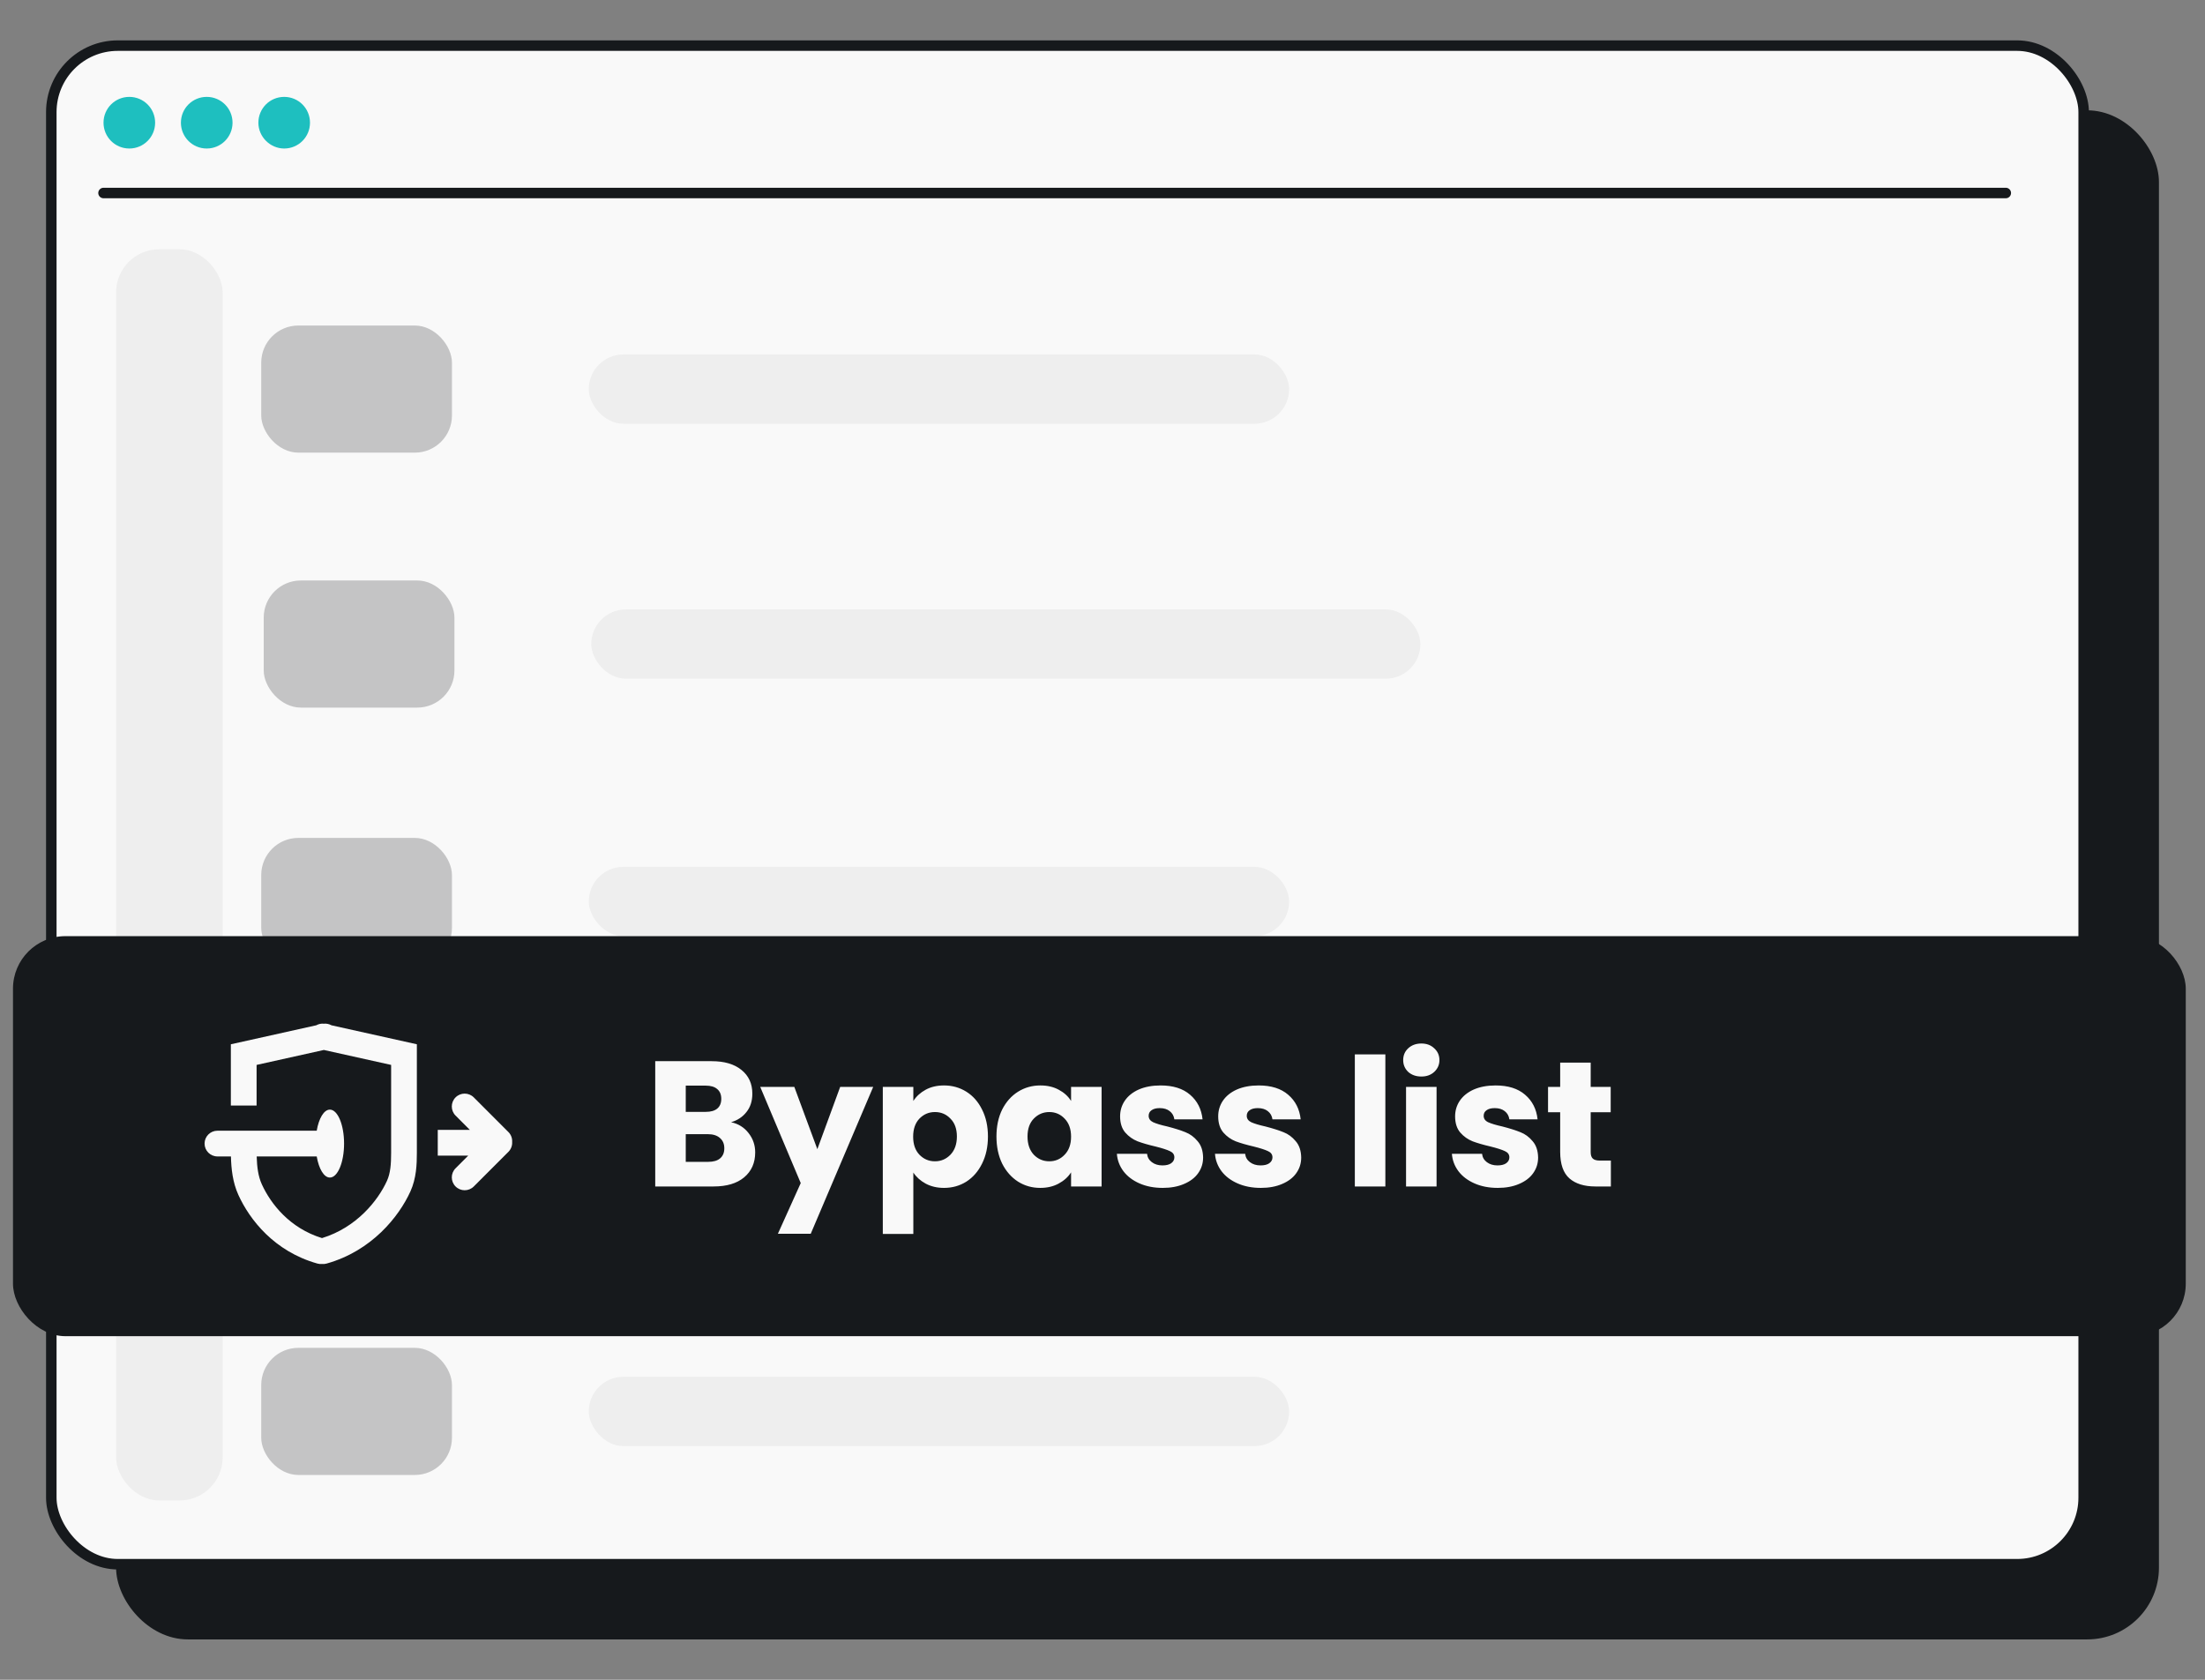
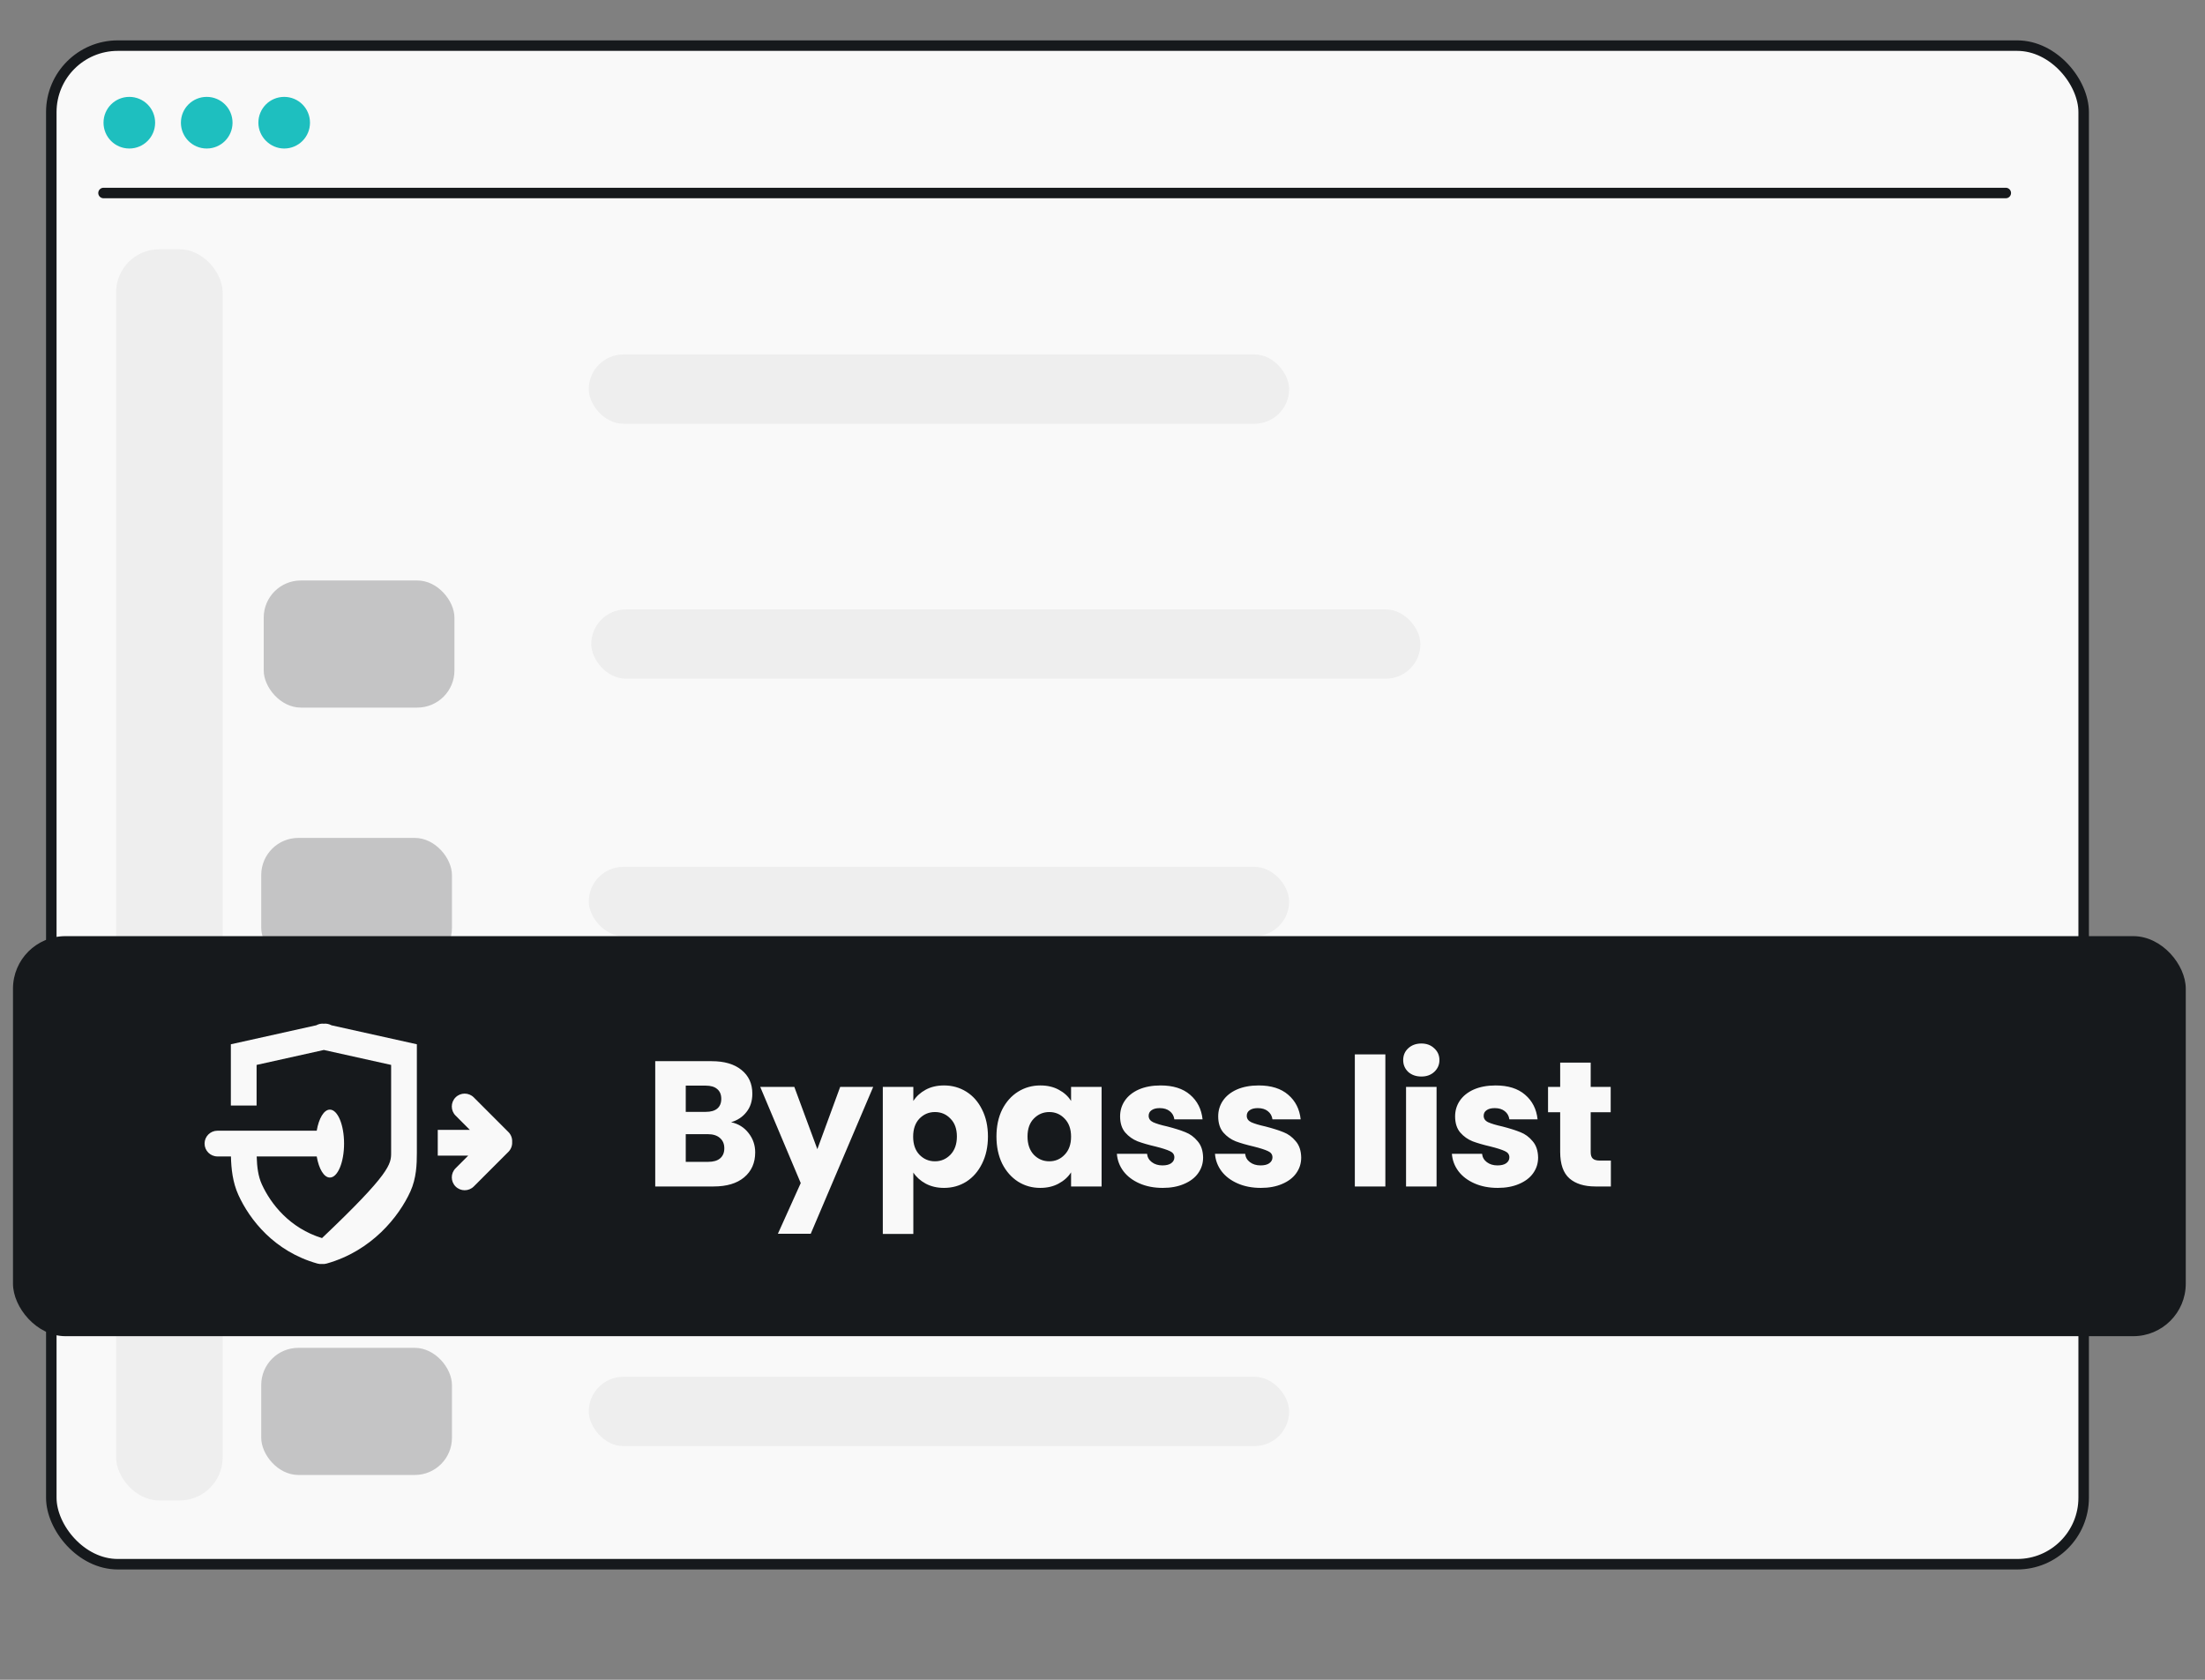
<svg xmlns="http://www.w3.org/2000/svg" width="210" height="160" viewBox="0 0 210 160" fill="none">
  <rect x="0" y="0" width="210" height="160" fill="#808080" stroke="none" />
  <g clip-path="url(#clip0_4337_4281)">
-     <rect x="11.556" y="11.008" width="193.558" height="144.646" rx="6.331" fill="#16191C" stroke="#16191C" />
    <rect x="4.886" y="4.346" width="193.558" height="144.646" rx="6.331" fill="#F9F9F9" stroke="#16191C" />
    <path d="M12.316 14.146C13.677 14.146 14.774 13.048 14.774 11.687C14.774 10.325 13.677 9.228 12.316 9.228C10.956 9.228 9.859 10.325 9.859 11.687C9.859 13.048 10.956 14.146 12.316 14.146Z" fill="#1EBFBF" />
    <path d="M19.688 14.146C21.049 14.146 22.146 13.048 22.146 11.687C22.146 10.325 21.049 9.228 19.688 9.228C18.328 9.228 17.23 10.325 17.23 11.687C17.23 13.048 18.328 14.146 19.688 14.146Z" fill="#1EBFBF" />
    <path d="M27.065 14.146C28.426 14.146 29.523 13.048 29.523 11.687C29.523 10.325 28.426 9.228 27.065 9.228C25.705 9.228 24.607 10.325 24.607 11.687C24.607 13.048 25.748 14.146 27.065 14.146Z" fill="#1EBFBF" />
    <path d="M9.859 18.384H191.027" stroke="#16191C" stroke-linecap="round" />
    <rect x="11.056" y="23.744" width="10.149" height="119.173" rx="4.099" fill="#EEEEEE" />
    <rect x="56.074" y="33.761" width="66.701" height="6.602" rx="3.301" fill="#EEEEEE" />
-     <rect x="24.879" y="31.006" width="18.164" height="12.109" rx="3.537" fill="#C4C4C5" />
    <rect x="56.31" y="58.046" width="78.966" height="6.602" rx="3.301" fill="#EEEEEE" />
    <rect x="25.116" y="55.29" width="18.164" height="12.109" rx="3.537" fill="#C4C4C5" />
    <rect x="56.074" y="82.567" width="66.701" height="6.602" rx="3.301" fill="#EEEEEE" />
    <rect x="24.879" y="79.811" width="18.164" height="12.109" rx="3.537" fill="#C4C4C5" />
    <rect x="25.116" y="104.096" width="18.164" height="12.109" rx="3.537" fill="#C4C4C5" />
    <rect x="56.074" y="131.138" width="66.701" height="6.602" rx="3.301" fill="#EEEEEE" />
    <rect x="24.879" y="128.382" width="18.164" height="12.109" rx="3.537" fill="#C4C4C5" />
    <rect x="1.237" y="89.168" width="206.931" height="38.104" rx="5" fill="#16191C" />
    <path d="M69.628 106.891C70.32 107.039 70.875 107.384 71.294 107.928C71.713 108.461 71.923 109.073 71.923 109.764C71.923 110.762 71.572 111.555 70.869 112.144C70.178 112.722 69.209 113.011 67.962 113.011H62.403V101.077H67.775C68.988 101.077 69.934 101.355 70.614 101.91C71.305 102.466 71.651 103.219 71.651 104.171C71.651 104.874 71.464 105.458 71.09 105.922C70.728 106.387 70.24 106.71 69.628 106.891ZM65.31 105.905H67.214C67.69 105.905 68.053 105.803 68.302 105.599C68.563 105.384 68.693 105.072 68.693 104.664C68.693 104.256 68.563 103.945 68.302 103.729C68.053 103.514 67.69 103.406 67.214 103.406H65.31V105.905ZM67.452 110.665C67.939 110.665 68.314 110.558 68.574 110.342C68.846 110.116 68.982 109.793 68.982 109.373C68.982 108.954 68.841 108.625 68.557 108.387C68.285 108.149 67.906 108.03 67.418 108.03H65.31V110.665H67.452ZM83.163 103.525L77.213 117.516H74.085L76.261 112.688L72.402 103.525H75.649L77.842 109.458L80.018 103.525H83.163ZM86.984 104.868C87.267 104.426 87.659 104.069 88.157 103.797C88.656 103.525 89.24 103.389 89.908 103.389C90.69 103.389 91.398 103.588 92.033 103.984C92.668 104.381 93.166 104.948 93.529 105.684C93.903 106.421 94.09 107.277 94.09 108.251C94.09 109.226 93.903 110.087 93.529 110.835C93.166 111.572 92.668 112.144 92.033 112.552C91.398 112.949 90.69 113.147 89.908 113.147C89.251 113.147 88.667 113.011 88.157 112.739C87.659 112.467 87.267 112.116 86.984 111.685V117.533H84.077V103.525H86.984V104.868ZM91.132 108.251C91.132 107.526 90.928 106.959 90.52 106.551C90.124 106.132 89.63 105.922 89.041 105.922C88.463 105.922 87.97 106.132 87.562 106.551C87.165 106.971 86.967 107.543 86.967 108.268C86.967 108.994 87.165 109.566 87.562 109.985C87.97 110.405 88.463 110.614 89.041 110.614C89.619 110.614 90.112 110.405 90.52 109.985C90.928 109.555 91.132 108.977 91.132 108.251ZM94.901 108.251C94.901 107.277 95.082 106.421 95.445 105.684C95.819 104.948 96.323 104.381 96.958 103.984C97.592 103.588 98.301 103.389 99.083 103.389C99.751 103.389 100.335 103.525 100.834 103.797C101.344 104.069 101.735 104.426 102.007 104.868V103.525H104.914V113.011H102.007V111.668C101.723 112.11 101.327 112.467 100.817 112.739C100.318 113.011 99.734 113.147 99.066 113.147C98.295 113.147 97.592 112.949 96.958 112.552C96.323 112.144 95.819 111.572 95.445 110.835C95.082 110.087 94.901 109.226 94.901 108.251ZM102.007 108.268C102.007 107.543 101.803 106.971 101.395 106.551C100.998 106.132 100.511 105.922 99.933 105.922C99.355 105.922 98.862 106.132 98.454 106.551C98.057 106.959 97.859 107.526 97.859 108.251C97.859 108.977 98.057 109.555 98.454 109.985C98.862 110.405 99.355 110.614 99.933 110.614C100.511 110.614 100.998 110.405 101.395 109.985C101.803 109.566 102.007 108.994 102.007 108.268ZM110.739 113.147C109.912 113.147 109.175 113.006 108.529 112.722C107.883 112.439 107.373 112.054 106.999 111.566C106.625 111.068 106.415 110.512 106.37 109.9H109.243C109.277 110.229 109.43 110.495 109.702 110.699C109.974 110.903 110.308 111.005 110.705 111.005C111.068 111.005 111.345 110.937 111.538 110.801C111.742 110.654 111.844 110.467 111.844 110.24C111.844 109.968 111.702 109.77 111.419 109.645C111.136 109.509 110.677 109.362 110.042 109.203C109.362 109.045 108.795 108.88 108.342 108.71C107.889 108.529 107.498 108.251 107.169 107.877C106.84 107.492 106.676 106.976 106.676 106.33C106.676 105.786 106.823 105.293 107.118 104.851C107.424 104.398 107.866 104.041 108.444 103.78C109.033 103.52 109.73 103.389 110.535 103.389C111.725 103.389 112.66 103.684 113.34 104.273C114.031 104.863 114.428 105.645 114.53 106.619H111.844C111.799 106.291 111.651 106.03 111.402 105.837C111.164 105.645 110.847 105.548 110.45 105.548C110.11 105.548 109.849 105.616 109.668 105.752C109.487 105.877 109.396 106.053 109.396 106.279C109.396 106.551 109.538 106.755 109.821 106.891C110.116 107.027 110.569 107.163 111.181 107.299C111.884 107.481 112.456 107.662 112.898 107.843C113.34 108.013 113.725 108.297 114.054 108.693C114.394 109.079 114.57 109.6 114.581 110.257C114.581 110.813 114.422 111.311 114.105 111.753C113.799 112.184 113.351 112.524 112.762 112.773C112.184 113.023 111.51 113.147 110.739 113.147ZM120.082 113.147C119.255 113.147 118.518 113.006 117.872 112.722C117.226 112.439 116.716 112.054 116.342 111.566C115.968 111.068 115.758 110.512 115.713 109.9H118.586C118.62 110.229 118.773 110.495 119.045 110.699C119.317 110.903 119.651 111.005 120.048 111.005C120.411 111.005 120.688 110.937 120.881 110.801C121.085 110.654 121.187 110.467 121.187 110.24C121.187 109.968 121.045 109.77 120.762 109.645C120.479 109.509 120.02 109.362 119.385 109.203C118.705 109.045 118.138 108.88 117.685 108.71C117.232 108.529 116.841 108.251 116.512 107.877C116.183 107.492 116.019 106.976 116.019 106.33C116.019 105.786 116.166 105.293 116.461 104.851C116.767 104.398 117.209 104.041 117.787 103.78C118.376 103.52 119.073 103.389 119.878 103.389C121.068 103.389 122.003 103.684 122.683 104.273C123.374 104.863 123.771 105.645 123.873 106.619H121.187C121.142 106.291 120.994 106.03 120.745 105.837C120.507 105.645 120.19 105.548 119.793 105.548C119.453 105.548 119.192 105.616 119.011 105.752C118.83 105.877 118.739 106.053 118.739 106.279C118.739 106.551 118.881 106.755 119.164 106.891C119.459 107.027 119.912 107.163 120.524 107.299C121.227 107.481 121.799 107.662 122.241 107.843C122.683 108.013 123.068 108.297 123.397 108.693C123.737 109.079 123.913 109.6 123.924 110.257C123.924 110.813 123.765 111.311 123.448 111.753C123.142 112.184 122.694 112.524 122.105 112.773C121.527 113.023 120.853 113.147 120.082 113.147ZM131.939 100.431V113.011H129.032V100.431H131.939ZM135.371 102.539C134.861 102.539 134.441 102.392 134.113 102.097C133.795 101.791 133.637 101.417 133.637 100.975C133.637 100.522 133.795 100.148 134.113 99.853C134.441 99.547 134.861 99.394 135.371 99.394C135.869 99.394 136.277 99.547 136.595 99.853C136.923 100.148 137.088 100.522 137.088 100.975C137.088 101.417 136.923 101.791 136.595 102.097C136.277 102.392 135.869 102.539 135.371 102.539ZM136.816 103.525V113.011H133.909V103.525H136.816ZM142.645 113.147C141.817 113.147 141.081 113.006 140.435 112.722C139.789 112.439 139.279 112.054 138.905 111.566C138.531 111.068 138.321 110.512 138.276 109.9H141.149C141.183 110.229 141.336 110.495 141.608 110.699C141.88 110.903 142.214 111.005 142.611 111.005C142.973 111.005 143.251 110.937 143.444 110.801C143.648 110.654 143.75 110.467 143.75 110.24C143.75 109.968 143.608 109.77 143.325 109.645C143.041 109.509 142.582 109.362 141.948 109.203C141.268 109.045 140.701 108.88 140.248 108.71C139.794 108.529 139.403 108.251 139.075 107.877C138.746 107.492 138.582 106.976 138.582 106.33C138.582 105.786 138.729 105.293 139.024 104.851C139.33 104.398 139.772 104.041 140.35 103.78C140.939 103.52 141.636 103.389 142.441 103.389C143.631 103.389 144.566 103.684 145.246 104.273C145.937 104.863 146.334 105.645 146.436 106.619H143.75C143.704 106.291 143.557 106.03 143.308 105.837C143.07 105.645 142.752 105.548 142.356 105.548C142.016 105.548 141.755 105.616 141.574 105.752C141.392 105.877 141.302 106.053 141.302 106.279C141.302 106.551 141.443 106.755 141.727 106.891C142.021 107.027 142.475 107.163 143.087 107.299C143.789 107.481 144.362 107.662 144.804 107.843C145.246 108.013 145.631 108.297 145.96 108.693C146.3 109.079 146.475 109.6 146.487 110.257C146.487 110.813 146.328 111.311 146.011 111.753C145.705 112.184 145.257 112.524 144.668 112.773C144.09 113.023 143.415 113.147 142.645 113.147ZM153.416 110.546V113.011H151.937C150.883 113.011 150.061 112.756 149.472 112.246C148.882 111.725 148.588 110.881 148.588 109.713V105.939H147.432V103.525H148.588V101.213H151.495V103.525H153.399V105.939H151.495V109.747C151.495 110.031 151.563 110.235 151.699 110.359C151.835 110.484 152.061 110.546 152.379 110.546H153.416Z" fill="#F9F9F9" />
-     <path fill-rule="evenodd" clip-rule="evenodd" d="M19.483 108.925C19.483 108.249 20.032 107.7 20.709 107.7L21.986 107.7L21.986 107.7L24.437 107.7L24.437 107.7L30.164 107.7C30.366 106.521 30.851 105.691 31.416 105.691C32.163 105.691 32.769 107.139 32.769 108.926C32.769 110.712 32.163 112.161 31.416 112.161C30.85 112.161 30.366 111.33 30.164 110.151L24.447 110.151C24.476 111.166 24.589 112.045 24.939 112.813C25.787 114.671 27.591 116.981 30.668 117.928C33.959 116.918 35.996 114.362 36.856 112.47C37.186 111.743 37.25 110.878 37.25 109.802L37.25 101.433L30.843 100.009L24.437 101.433L24.437 105.301L21.986 105.301L21.986 99.467L30.123 97.658C30.337 97.538 30.587 97.481 30.843 97.507C31.1 97.481 31.351 97.538 31.565 97.658L39.701 99.467L39.701 109.802C39.701 110.897 39.655 112.235 39.087 113.484C37.995 115.887 35.403 119.147 31.106 120.354C30.959 120.395 30.811 120.408 30.667 120.395C30.524 120.407 30.376 120.395 30.229 120.354C26.125 119.202 23.781 116.179 22.709 113.83C22.154 112.614 22.023 111.316 21.994 110.151L20.709 110.151C20.032 110.151 19.483 109.602 19.483 108.925ZM43.388 104.526C43.866 104.047 44.642 104.047 45.121 104.526L48.419 107.825C48.678 108.084 48.797 108.43 48.776 108.769C48.797 109.108 48.678 109.454 48.419 109.713L45.121 113.012C44.642 113.49 43.866 113.49 43.388 113.012C42.909 112.533 42.909 111.757 43.388 111.279L44.594 110.072L41.691 110.072L41.691 107.621L44.749 107.621L43.388 106.259C42.909 105.78 42.909 105.005 43.388 104.526Z" fill="#F9F9F9" />
+     <path fill-rule="evenodd" clip-rule="evenodd" d="M19.483 108.925C19.483 108.249 20.032 107.7 20.709 107.7L21.986 107.7L21.986 107.7L24.437 107.7L24.437 107.7L30.164 107.7C30.366 106.521 30.851 105.691 31.416 105.691C32.163 105.691 32.769 107.139 32.769 108.926C32.769 110.712 32.163 112.161 31.416 112.161C30.85 112.161 30.366 111.33 30.164 110.151L24.447 110.151C24.476 111.166 24.589 112.045 24.939 112.813C25.787 114.671 27.591 116.981 30.668 117.928C37.186 111.743 37.25 110.878 37.25 109.802L37.25 101.433L30.843 100.009L24.437 101.433L24.437 105.301L21.986 105.301L21.986 99.467L30.123 97.658C30.337 97.538 30.587 97.481 30.843 97.507C31.1 97.481 31.351 97.538 31.565 97.658L39.701 99.467L39.701 109.802C39.701 110.897 39.655 112.235 39.087 113.484C37.995 115.887 35.403 119.147 31.106 120.354C30.959 120.395 30.811 120.408 30.667 120.395C30.524 120.407 30.376 120.395 30.229 120.354C26.125 119.202 23.781 116.179 22.709 113.83C22.154 112.614 22.023 111.316 21.994 110.151L20.709 110.151C20.032 110.151 19.483 109.602 19.483 108.925ZM43.388 104.526C43.866 104.047 44.642 104.047 45.121 104.526L48.419 107.825C48.678 108.084 48.797 108.43 48.776 108.769C48.797 109.108 48.678 109.454 48.419 109.713L45.121 113.012C44.642 113.49 43.866 113.49 43.388 113.012C42.909 112.533 42.909 111.757 43.388 111.279L44.594 110.072L41.691 110.072L41.691 107.621L44.749 107.621L43.388 106.259C42.909 105.78 42.909 105.005 43.388 104.526Z" fill="#F9F9F9" />
  </g>
  <defs>
    <clipPath id="clip0_4337_4281">
      <rect width="160" height="210" fill="white" transform="translate(0 160) rotate(-90)" />
    </clipPath>
  </defs>
</svg>